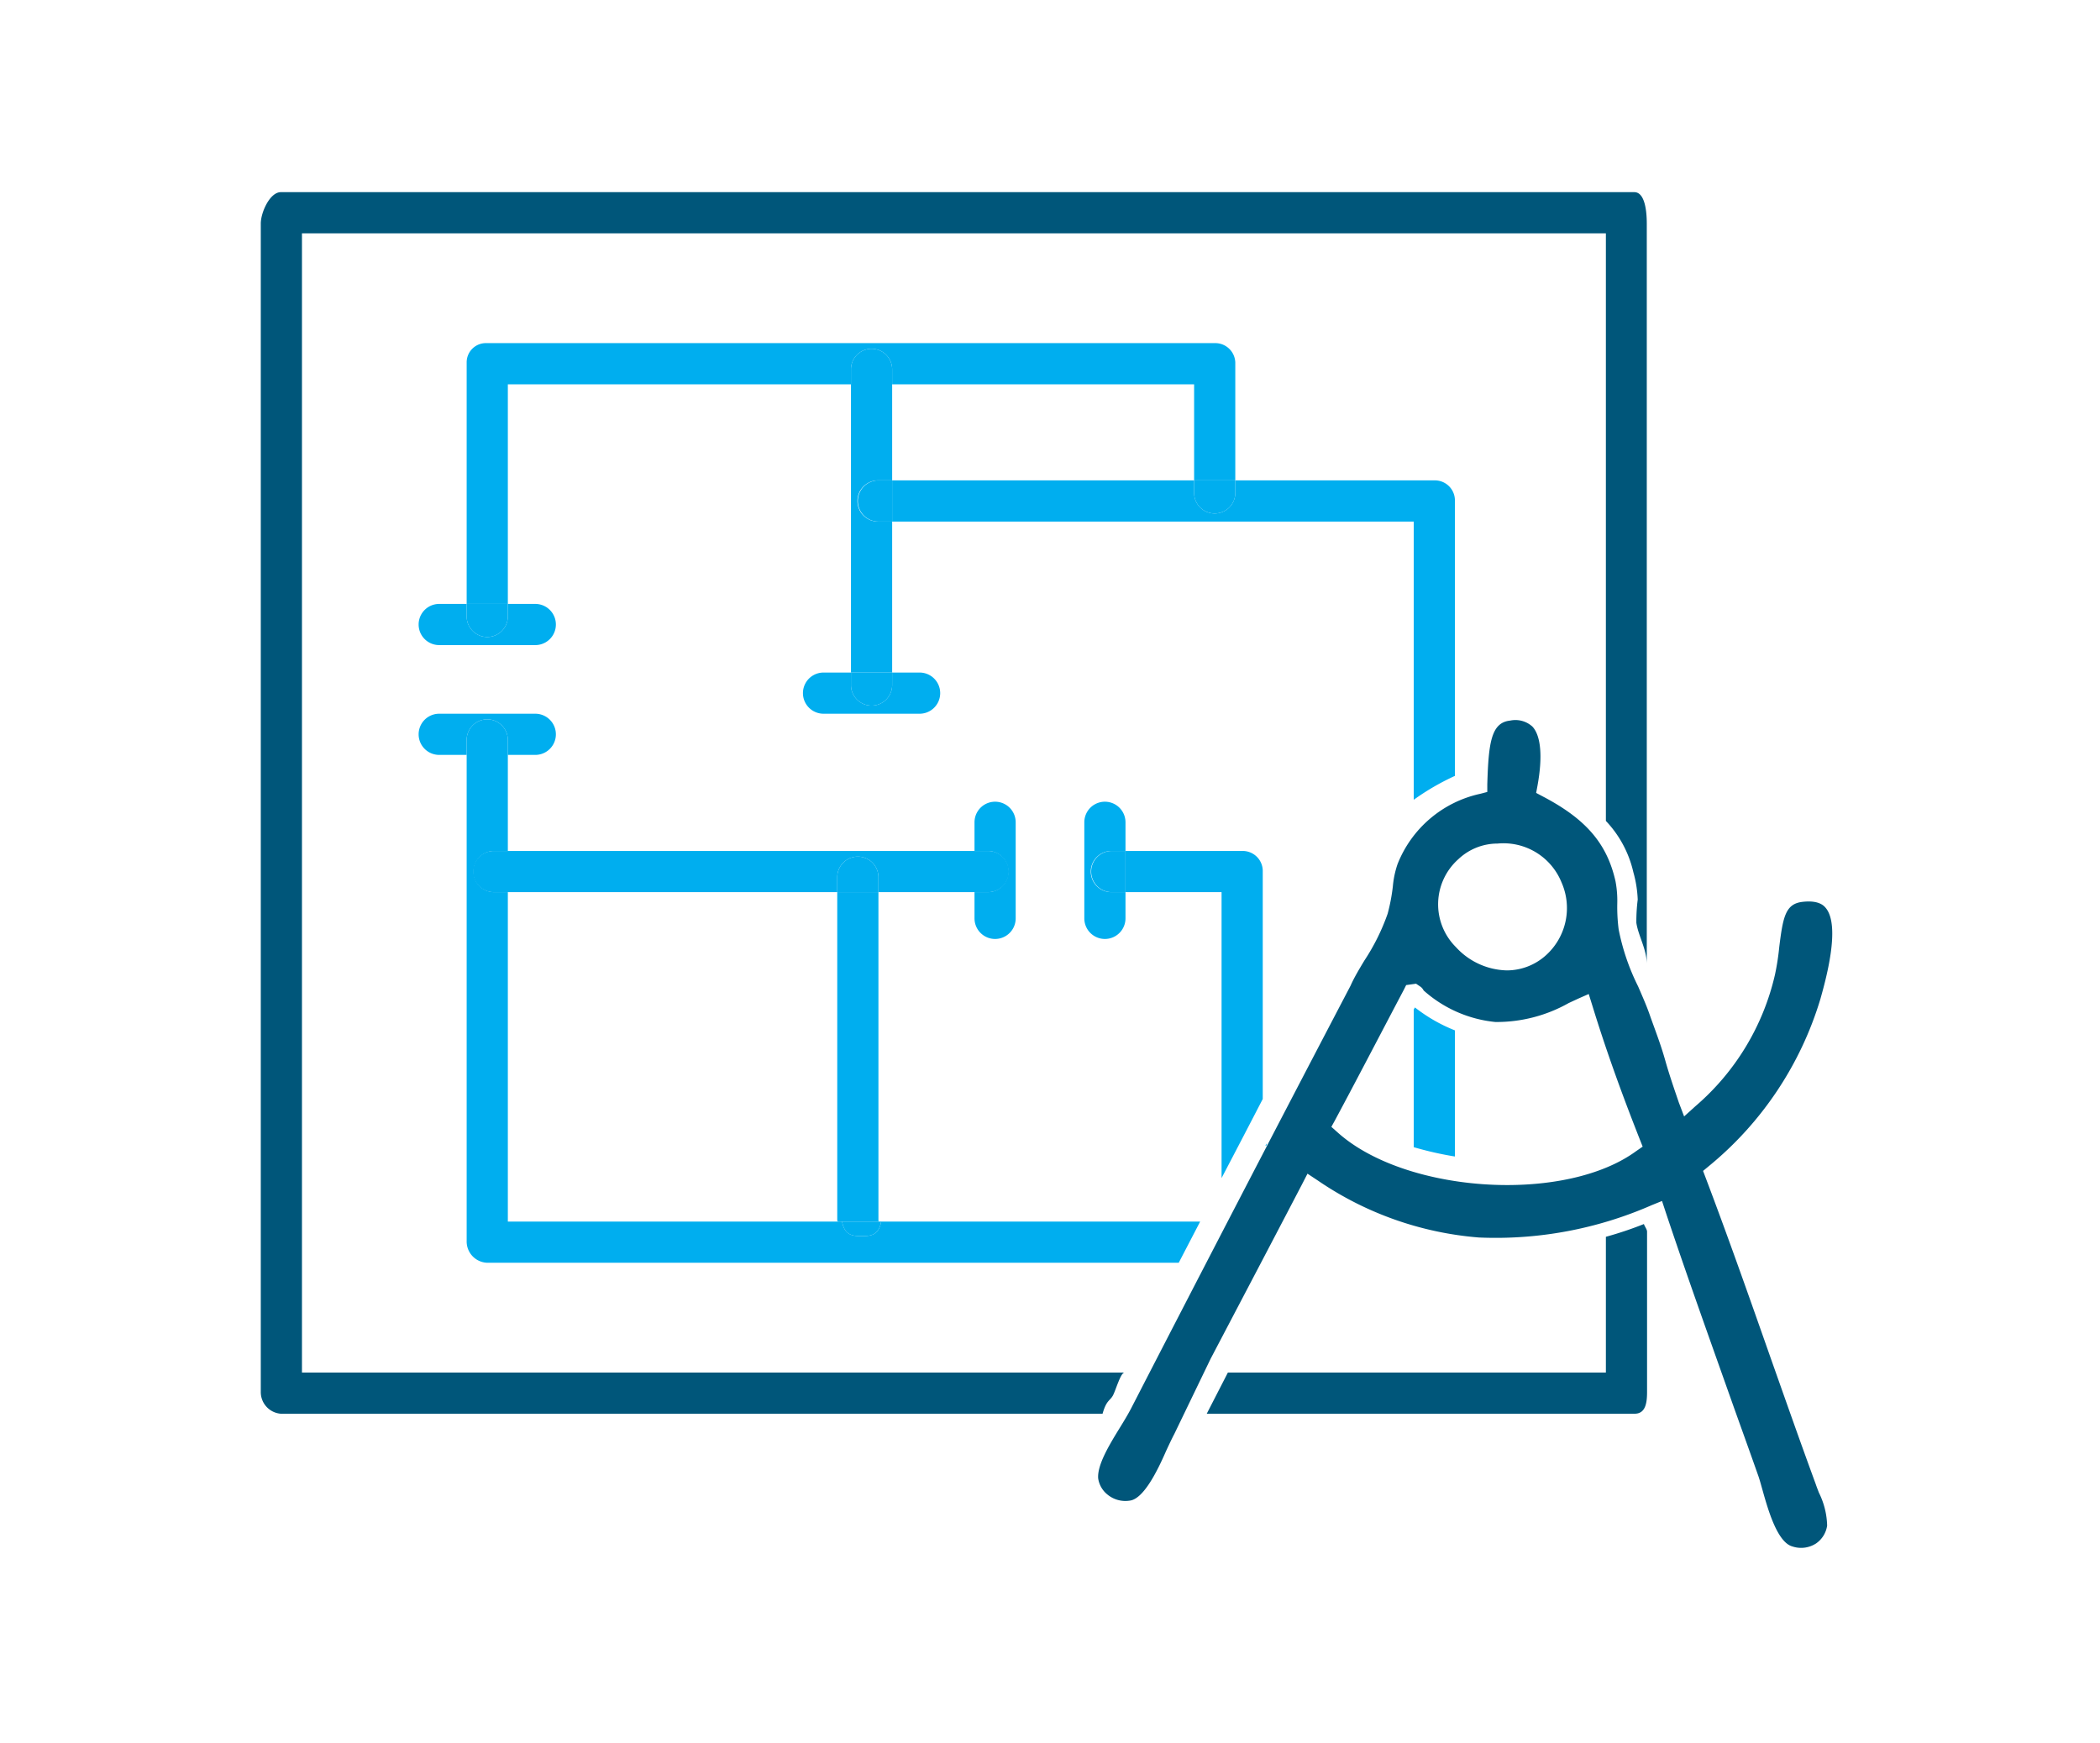
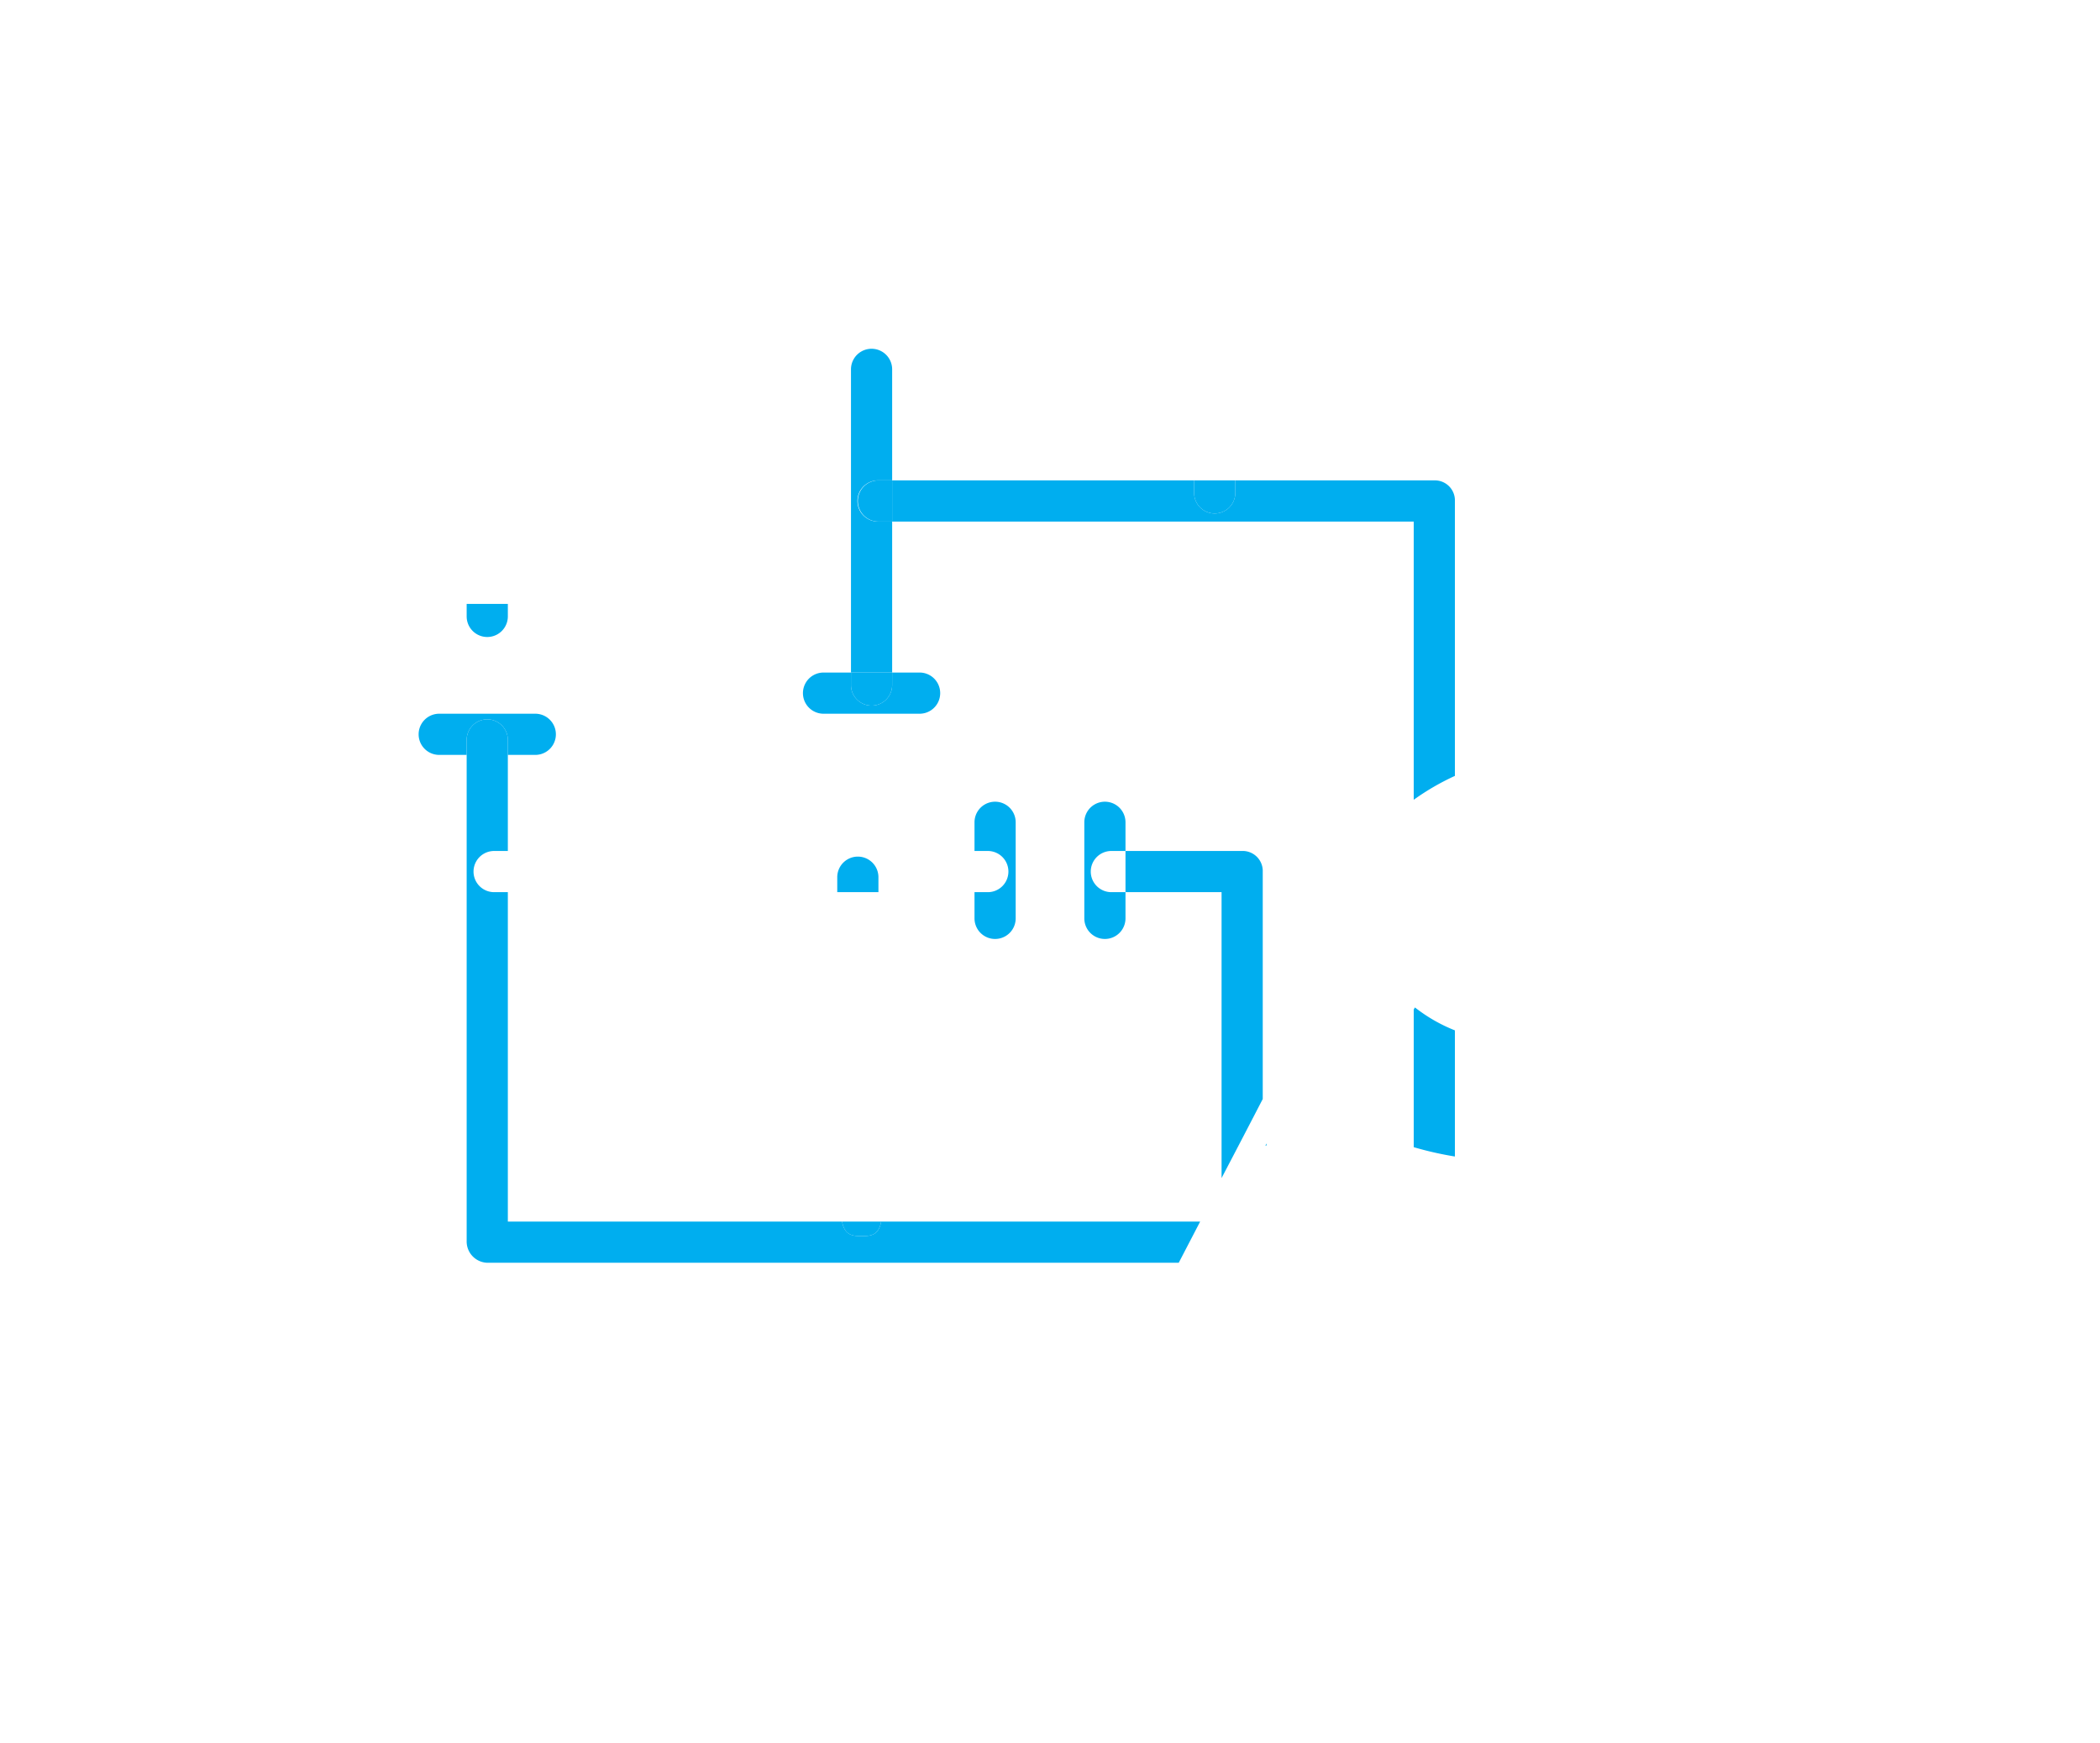
<svg xmlns="http://www.w3.org/2000/svg" viewBox="0 0 153 127">
  <defs>
    <style>.cls-1{fill:#00567a}.cls-2{fill:#00aeef}</style>
  </defs>
  <g id="Layer_1" data-name="Layer 1">
-     <path class="cls-1" d="M117 90.11V100H89.46l-1.54 3h31.17c.8 0 .91-.78.91-1.59V89.74c0-.18-.17-.37-.23-.56a26.47 26.47 0 0 1-2.77.93zM81.93 100H22V17h95v42.81a8 8 0 0 1 2 3.73 8.53 8.53 0 0 1 .32 2 12.81 12.81 0 0 0-.1 1.69c.13.92.76 1.94.76 3V16.29c0-.81-.11-2.29-.91-2.29H20.46c-.8 0-1.46 1.48-1.46 2.29v85.12a1.58 1.58 0 0 0 1.46 1.59h59.87c.28-1 .55-.94.76-1.34s.56-1.66.84-1.66z" />
-     <path class="cls-2" d="M63.5 25.41a1.5 1.5 0 0 1 1.5 1.5V28h22v7h3v-8.59A1.46 1.46 0 0 0 88.47 25h-53A1.4 1.4 0 0 0 34 26.41V44h3V28h25v-1.09a1.5 1.5 0 0 1 1.5-1.5zM35.5 46.41a1.5 1.5 0 0 1-1.5-1.5V44h-2a1.5 1.5 0 0 0 0 3h7a1.5 1.5 0 0 0 0-3h-2v.91a1.5 1.5 0 0 1-1.5 1.5z" />
    <path class="cls-2" d="M34 44.91a1.5 1.5 0 0 0 3 0V44h-3zM35.5 52.41a1.5 1.5 0 0 1 1.5 1.5V55h2a1.5 1.5 0 0 0 0-3h-7a1.5 1.5 0 0 0 0 3h2v-1.09a1.5 1.5 0 0 1 1.5-1.5zM63.5 51.41a1.5 1.5 0 0 1-1.5-1.5V49h-2a1.5 1.5 0 0 0 0 3h7a1.5 1.5 0 0 0 0-3h-2v.91a1.5 1.5 0 0 1-1.5 1.5zM79.47 63.5A1.5 1.5 0 0 1 81 62h1v-2.09a1.5 1.5 0 0 0-3 0v7a1.5 1.5 0 0 0 3 0V65h-1a1.5 1.5 0 0 1-1.53-1.5zM73.47 63.5A1.5 1.5 0 0 1 72 65h-1v1.91a1.5 1.5 0 0 0 3 0v-7a1.5 1.5 0 0 0-3 0V62h1a1.5 1.5 0 0 1 1.47 1.5zM62.47 36.5A1.5 1.5 0 0 1 64 35h1v-7h-3v21h3V38h-1a1.5 1.5 0 0 1-1.53-1.5zM65 26.91a1.5 1.5 0 1 0-3 0V28h3z" />
    <path class="cls-2" d="M62 49.91a1.5 1.5 0 0 0 3 0V49h-3zM106 36.41a1.46 1.46 0 0 0-1.53-1.41H90v.91a1.5 1.5 0 0 1-3 0V35H65v3h38v20.27a17.85 17.85 0 0 1 3-1.74zM103 73.58v10a24.9 24.9 0 0 0 3 .68v-9.19a11.65 11.65 0 0 1-2.91-1.67c-.03.06-.09.12-.09.18z" />
    <path class="cls-2" d="M87 35.91a1.5 1.5 0 0 0 3 0V35h-3zM64 35a1.5 1.5 0 0 0 0 3h1v-3zM92 63.41A1.46 1.46 0 0 0 90.47 62H82v3h7v20.83q1.5-2.86 3-5.76zM64.2 89c-.18 1-.75 1.06-1.42 1.06S61.54 90 61.35 89H37V65h-1a1.5 1.5 0 0 1 0-3h1v-7h-3v35.41A1.55 1.55 0 0 0 35.47 92h50.41l1.56-3zM92.28 83.45v-.14l-.09.16zM37 53.91a1.5 1.5 0 0 0-3 0V55h3z" />
-     <path class="cls-2" d="M81 62a1.5 1.5 0 0 0 0 3h1v-3zM61 65v-1.09a1.5 1.5 0 0 1 3 0V65h7v-3H37v3zM72 65a1.5 1.5 0 0 0 0-3h-1v3zM34.47 63.5A1.5 1.5 0 0 0 36 65h1v-3h-1a1.5 1.5 0 0 0-1.53 1.5zM61 88.91c0 .16.31.09.35.09h2.85s-.2.07-.2-.09V65h-3z" />
    <path class="cls-2" d="M62.78 90.06c.67 0 1.24-.06 1.42-1.06h-2.85c.19 1 .75 1.06 1.43 1.06zM62.5 62.41a1.5 1.5 0 0 0-1.5 1.5V65h3v-1.09a1.5 1.5 0 0 0-1.5-1.5z" />
-     <path d="M133.12 111.15a5.69 5.69 0 0 0-.6-2.4c-.08-.21-.16-.41-.23-.62-1.15-3.13-2.24-6.24-3.33-9.32-1.58-4.5-3.08-8.75-4.69-13l-.19-.5.41-.34a25.08 25.08 0 0 0 8.14-12.19c.37-1.32 1.5-5.32.38-6.64-.12-.14-.49-.58-1.71-.43s-1.4 1.11-1.67 3.3a18.18 18.18 0 0 1-.31 2 17.91 17.91 0 0 1-5.79 9.58l-.83.75-.38-1c-.34-1-.69-2-1-3.1s-.7-2.11-1.09-3.2c-.24-.71-.57-1.45-.88-2.17a16.27 16.27 0 0 1-1.42-4.16 12.89 12.89 0 0 1-.1-1.88 7.64 7.64 0 0 0-.13-1.63c-.62-2.75-2.16-4.53-5.29-6.17l-.49-.26.1-.54c.38-2.1.25-3.62-.37-4.29a1.84 1.84 0 0 0-1.62-.44c-1.38.14-1.58 1.59-1.67 4.65v.55l-.54.14a8.4 8.4 0 0 0-6 5.12 6.83 6.83 0 0 0-.34 1.61 13.52 13.52 0 0 1-.38 2 15.5 15.5 0 0 1-1.7 3.42c-.36.6-.73 1.21-1 1.82a5119.26 5119.26 0 0 0-16 30.82c-.23.44-.52.92-.83 1.42-.73 1.19-1.64 2.68-1.56 3.66a1.85 1.85 0 0 0 .69 1.19 2.05 2.05 0 0 0 1.62.43c1-.13 2-2.15 2.64-3.62.21-.45.41-.88.6-1.24L88.2 99c2.31-4.4 4.59-8.74 6.67-12.73l.39-.76.74.49a24.18 24.18 0 0 0 11.74 4.16 28.3 28.3 0 0 0 12.61-2.36l.74-.3.25.76c1.51 4.54 3.3 9.52 5 14.32.58 1.62 1.16 3.23 1.72 4.82.12.32.23.73.36 1.19.4 1.42 1.07 3.78 2.17 4.08a2 2 0 0 0 1.71-.21 1.91 1.91 0 0 0 .82-1.31zM106.25 62.6a4.15 4.15 0 0 1 2.85-1.14 4.56 4.56 0 0 1 4.66 2.81 4.63 4.63 0 0 1-1.14 5.34 4.26 4.26 0 0 1-2.82 1.09 5.18 5.18 0 0 1-3.73-1.7 4.4 4.4 0 0 1 .18-6.4zm12.94 21.28c-2.28 1.66-5.76 2.46-9.38 2.46-4.68 0-9.57-1.33-12.36-3.84l-.45-.4.28-.51c1.61-3 3.28-6.22 5-9.48l.17-.34.72-.1.34.23a.75.75 0 0 1 .21.26 9.2 9.2 0 0 0 5.23 2.3 10.7 10.7 0 0 0 5.34-1.38l.69-.32.77-.34.25.8c.92 3 2 6.06 3.47 9.79l.21.53z" fill-rule="evenodd" fill="#00567a" />
  </g>
</svg>